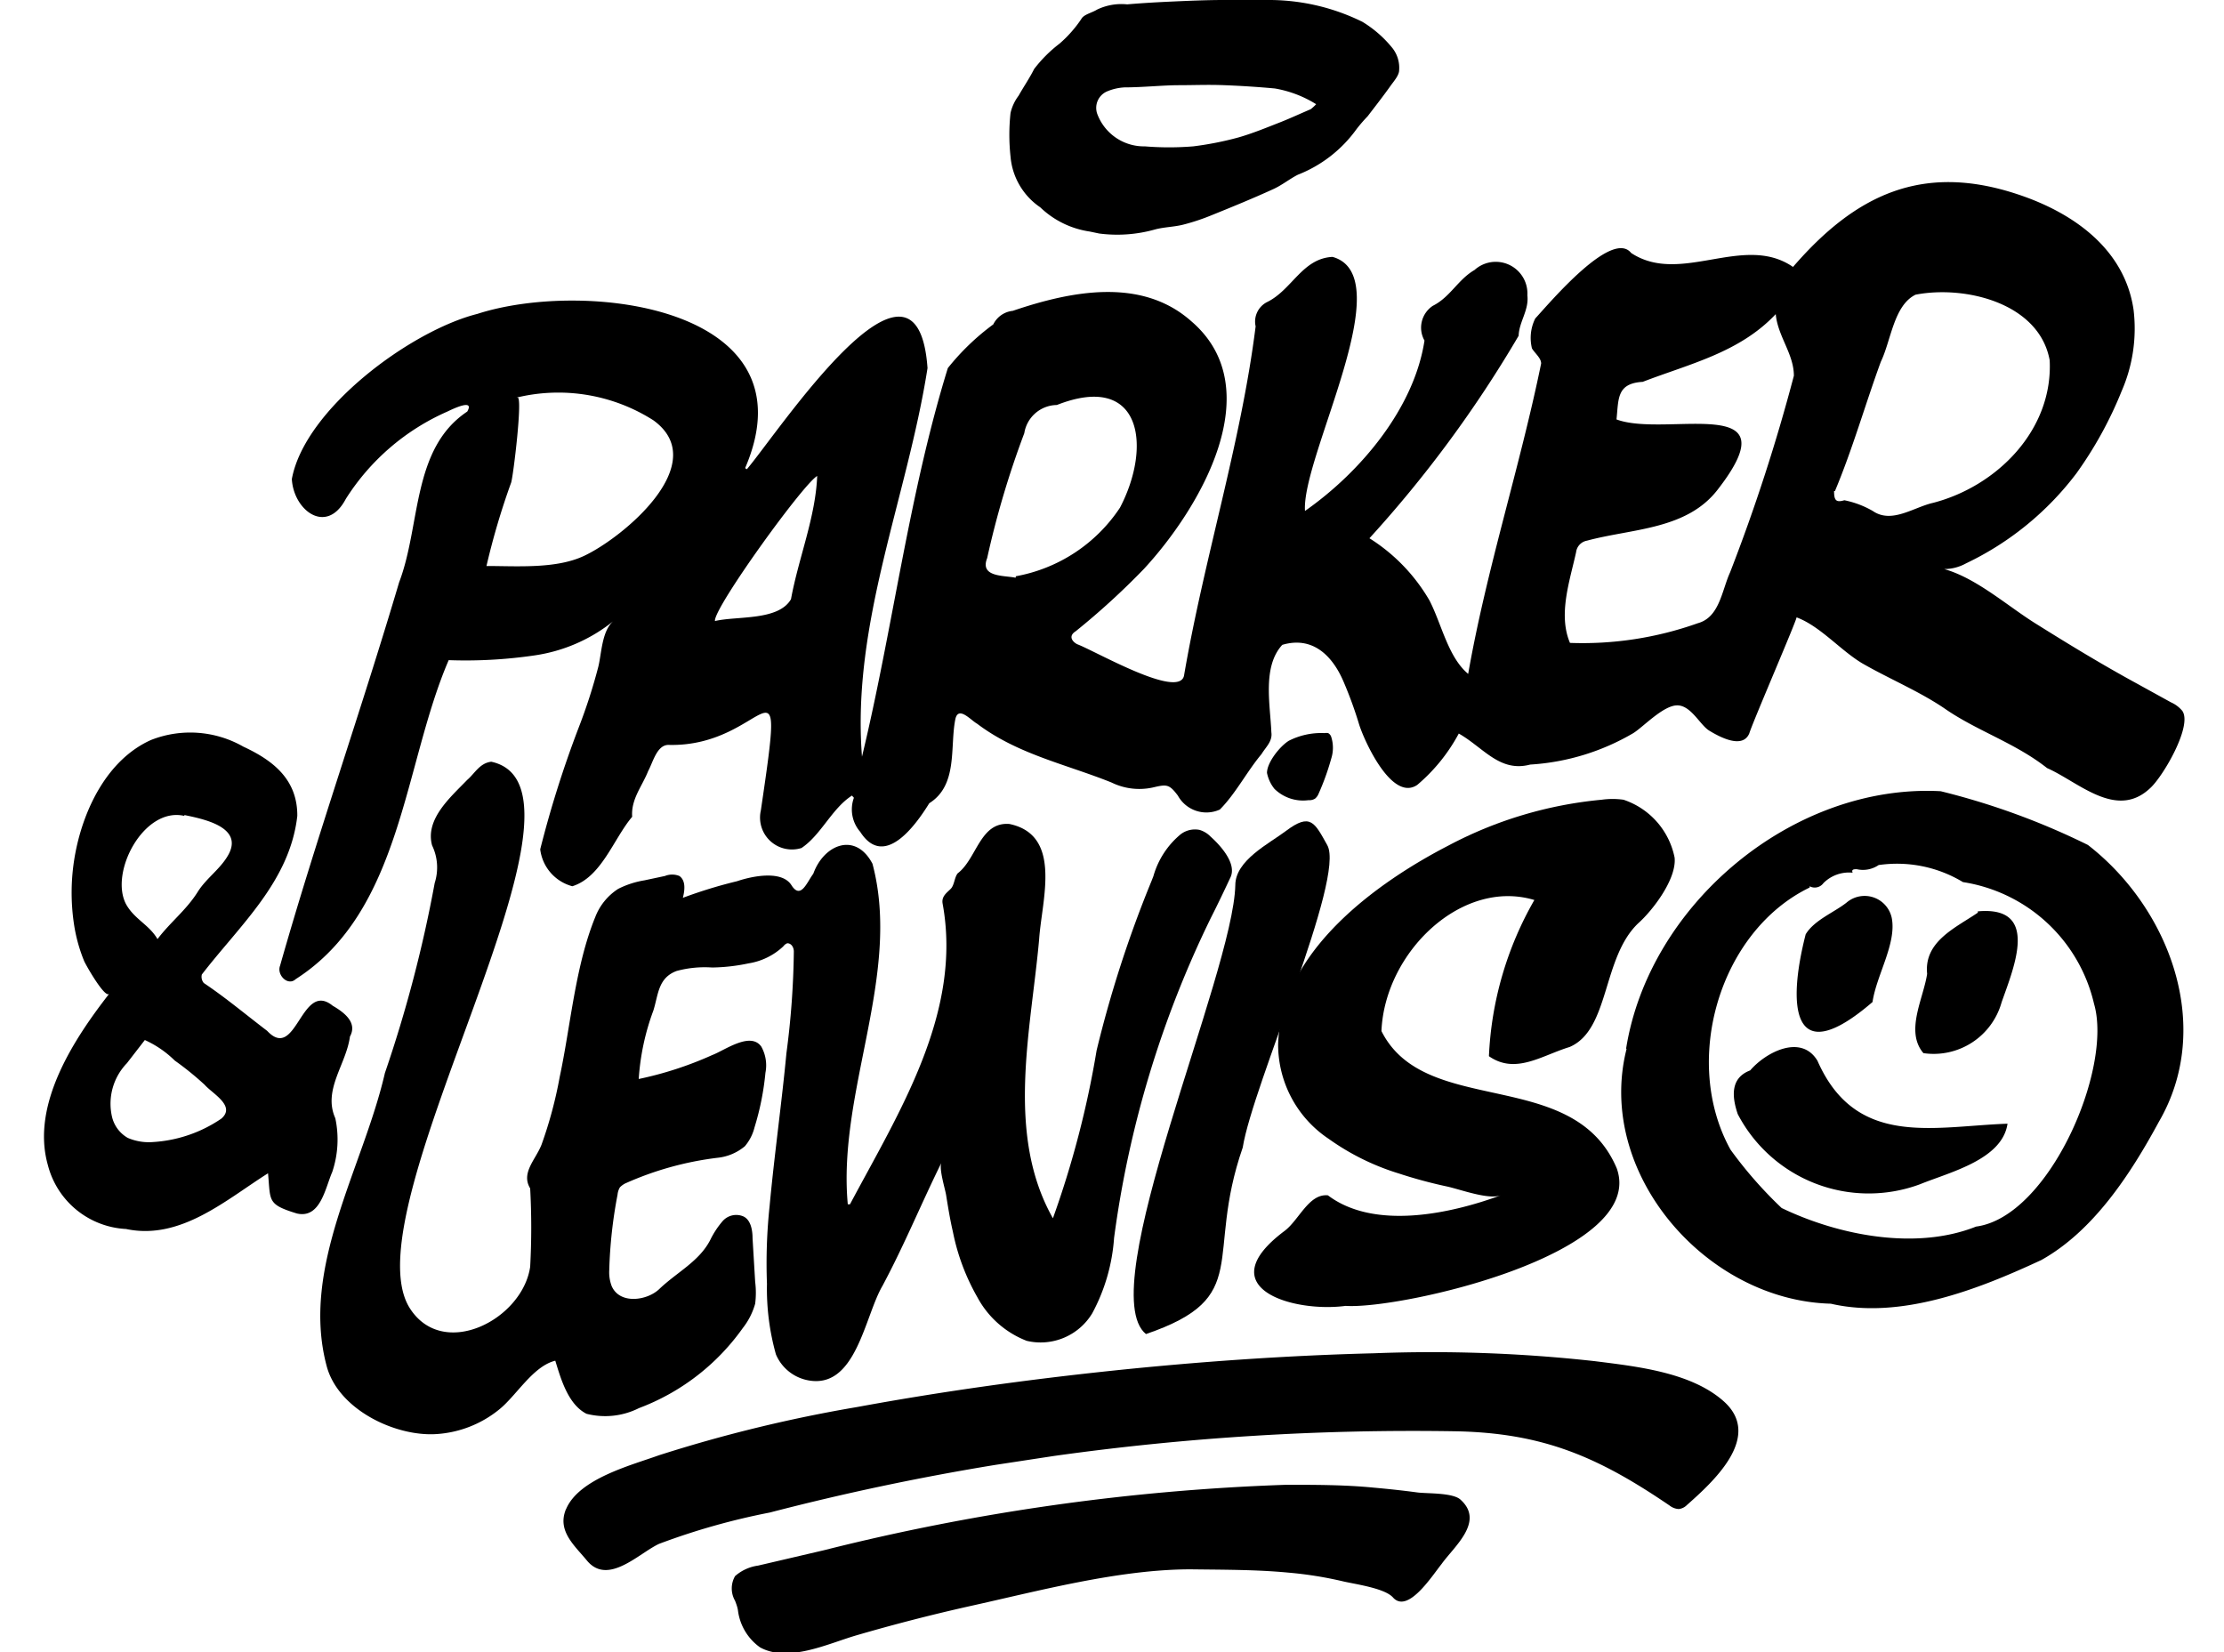
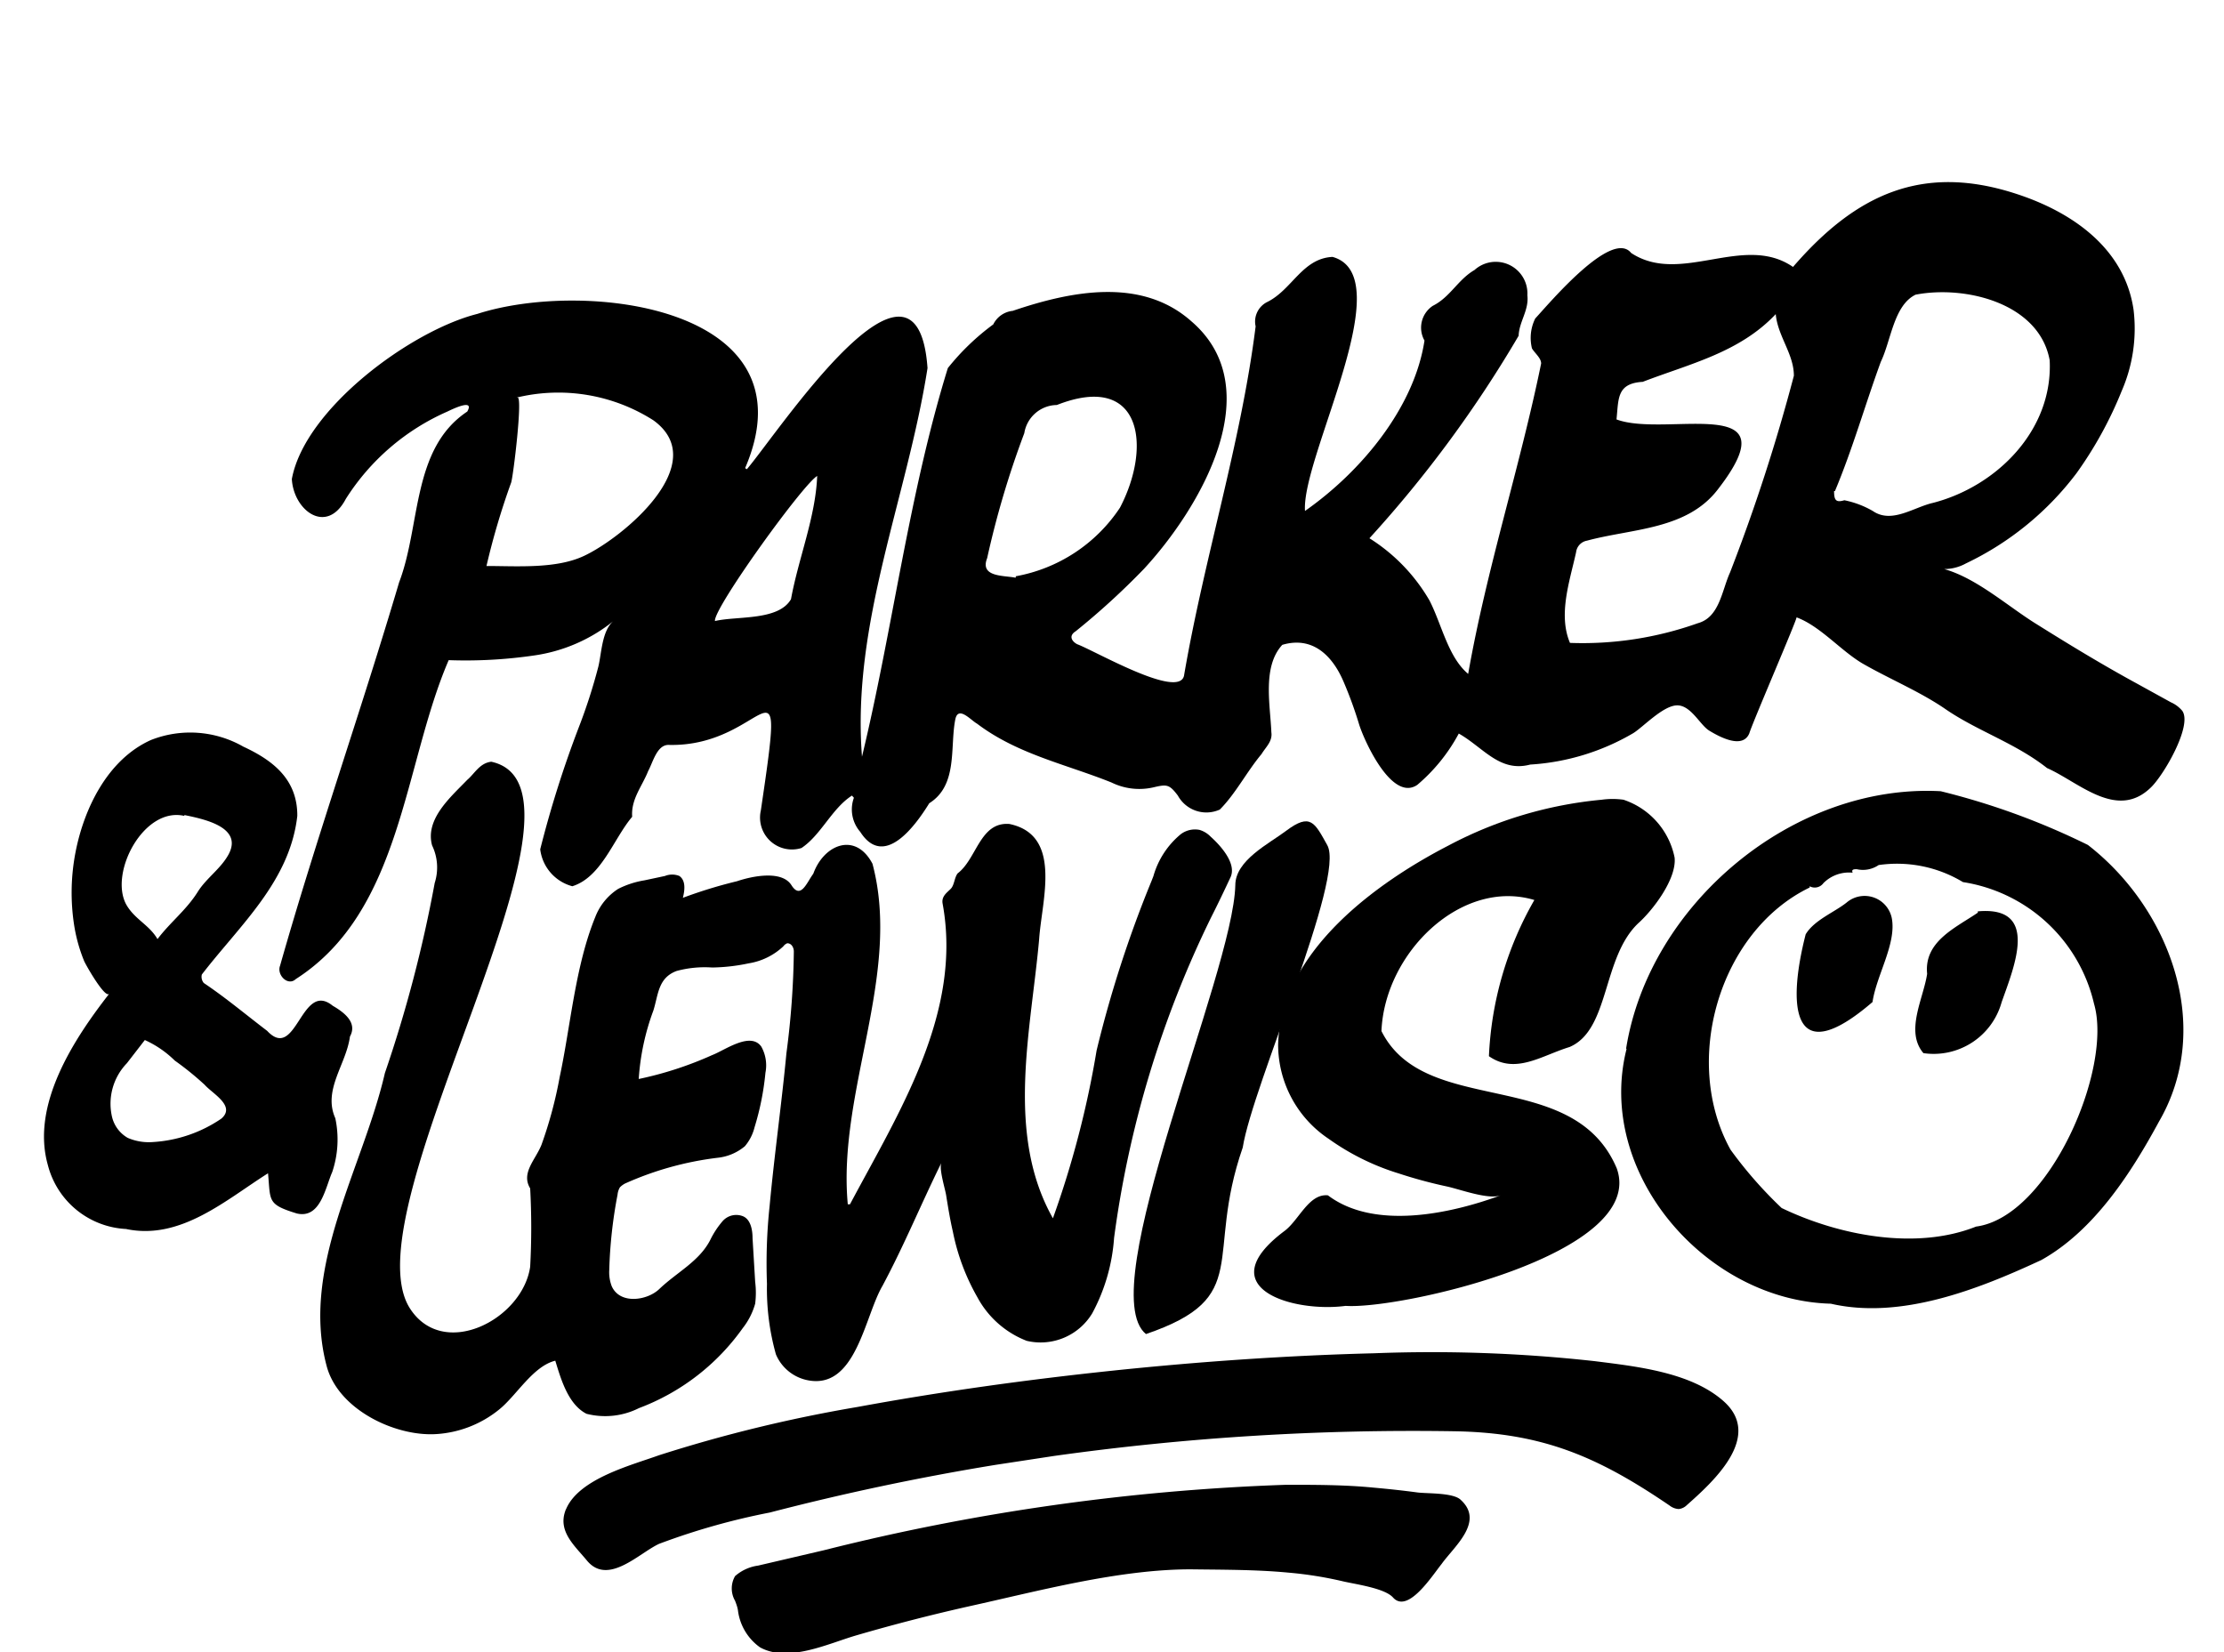
<svg xmlns="http://www.w3.org/2000/svg" id="Calque_1" data-name="Calque 1" viewBox="0 0 101.81 75.63">
  <g id="SOSv1y.tif">
    <path d="M34.19,21.48c1.46-1.72,7.79-11.35,8.27-4.63-.93,5.94-3.48,11.68-3,17.79,1.42-5.9,2.14-12,3.93-17.79a10.94,10.94,0,0,1,2.08-2,1.12,1.12,0,0,1,.89-.62c2.65-.9,5.89-1.56,8.18.48,3.61,3.1.39,8.56-2.17,11.33a33.9,33.9,0,0,1-3.13,2.86c-.32.2-.19.45.07.59.81.3,4.63,2.52,4.89,1.45.92-5.38,2.61-10.65,3.28-16A1,1,0,0,1,58,13.83c1.15-.56,1.61-2,3-2.07,3.16.88-1.43,9.15-1.26,11.63,2.57-1.8,5-4.72,5.47-7.8A1.2,1.2,0,0,1,65.59,14c.8-.4,1.15-1.2,1.91-1.64a1.45,1.45,0,0,1,2.42,1.16c.08.68-.38,1.21-.4,1.85a55.1,55.1,0,0,1-6.83,9.27,8.25,8.25,0,0,1,2.75,2.85c.56,1.09.85,2.59,1.77,3.36.84-4.8,2.37-9.47,3.34-14.21,0-.25-.28-.46-.42-.69a2,2,0,0,1,.15-1.37c.69-.75,3.51-4.1,4.39-3,2.27,1.5,5.15-.92,7.41.64C84.94,8.91,88,7.45,92.35,8.89c2.52.83,4.91,2.48,5.32,5.29a7.16,7.16,0,0,1-.54,3.71,17.9,17.9,0,0,1-2.07,3.77A13.74,13.74,0,0,1,90,25.79a2.07,2.07,0,0,1-1,.26c1.5.42,2.94,1.73,4.26,2.54,1.5.94,3,1.85,4.56,2.7l1.56.86a1.43,1.43,0,0,1,.52.39c.48.68-.88,3-1.46,3.53-1.55,1.48-3.28-.27-4.73-.91C92.24,34,90.47,33.45,89,32.42c-1.17-.79-2.53-1.35-3.76-2.06-1-.6-1.92-1.7-3-2.1.07,0-2,4.78-2.16,5.31-.31.75-1.4.14-1.83-.12s-.84-1.17-1.48-1.16-1.56,1-2,1.27A10.58,10.58,0,0,1,70.05,35c-1.4.37-2.14-.78-3.27-1.42a8.06,8.06,0,0,1-1.9,2.35c-1.16.79-2.42-2-2.66-2.76a18.49,18.49,0,0,0-.7-1.93C61,30,60.08,29.11,58.7,29.52c-.92,1-.55,2.75-.5,4,.06.42-.25.67-.45,1-.67.8-1.19,1.82-1.91,2.54a1.49,1.49,0,0,1-1.92-.64c-.4-.53-.51-.52-1.15-.37a2.89,2.89,0,0,1-1.89-.23c-2.09-.84-4.3-1.29-6.15-2.69-.29-.16-.87-.85-1-.19-.25,1.27.13,3-1.19,3.83-.66,1.07-2.08,3-3.16,1.31a1.56,1.56,0,0,1-.29-1.56L39,36.42c-.92.59-1.41,1.8-2.31,2.4a1.46,1.46,0,0,1-1.86-1.72c1.17-7.92.3-2.88-4.23-3-.53,0-.71.8-.93,1.2-.27.69-.79,1.28-.73,2.09-.85,1-1.4,2.76-2.74,3.18a2,2,0,0,1-1.47-1.69,49.31,49.31,0,0,1,1.76-5.57,25.17,25.17,0,0,0,.9-2.79c.15-.61.16-1.63.68-2.08A7.46,7.46,0,0,1,24.49,30a21.72,21.72,0,0,1-3.95.22c-2.07,4.79-2.13,11.48-7,14.6-.36.34-.88-.19-.72-.61,1.67-5.88,3.71-11.67,5.45-17.55,1-2.61.57-6.12,3.12-7.82.35-.61-.66-.12-.91,0a10.49,10.49,0,0,0-4.65,4c-.88,1.67-2.39.53-2.47-.91.59-3.21,5.44-6.79,8.49-7.56,4.95-1.6,15.43-.32,12.26,7.06Zm49.77,1c0,.41.08.54.47.42a4.29,4.29,0,0,1,1.3.49c.87.6,1.87-.17,2.76-.37,2.93-.76,5.5-3.34,5.34-6.53-.48-2.62-3.87-3.44-6.14-3-1,.49-1.12,2.1-1.59,3.07C85.38,18.53,84.81,20.55,84,22.48ZM74,19.2c2.26.85,8.11-1.28,4.65,3.19-1.42,1.87-3.93,1.8-6,2.36a.61.61,0,0,0-.5.53c-.29,1.32-.83,2.85-.28,4.15a15.73,15.73,0,0,0,5.85-.9c1-.27,1.1-1.5,1.48-2.33a83.53,83.53,0,0,0,2.92-9c0-1-.74-1.81-.83-2.82-1.66,1.76-3.93,2.27-6.09,3.1C74,17.55,74.1,18.26,74,19.2Zm-50.31-1c.25-.08-.19,3.58-.29,3.89a33.5,33.5,0,0,0-1.13,3.82c1.4,0,3.18.14,4.46-.46,1.78-.83,5.9-4.24,3.18-6.21A8.1,8.1,0,0,0,23.65,18.2Zm22.81,8.24v-.06a7.27,7.27,0,0,0,4.77-3.14c1.47-2.81,1-6.23-2.89-4.7a1.53,1.53,0,0,0-1.49,1.29,41.78,41.78,0,0,0-1.7,5.72C44.85,26.41,45.91,26.34,46.46,26.44Zm-9.05-4.67c-.51.14-4.82,6.1-4.72,6.66,1-.24,2.9,0,3.48-1C36.55,25.56,37.34,23.67,37.41,21.77Z" />
    <path d="M29.15,49.51c.06,0,.08,0,.09-.12a11,11,0,0,1,.67-3.13c.23-.73.21-1.49,1.06-1.81a4.92,4.92,0,0,1,1.63-.16,8.55,8.55,0,0,0,1.67-.19,3,3,0,0,0,1.59-.78.4.4,0,0,1,.18-.14c.19,0,.3.19.3.38A38.33,38.33,0,0,1,36,48.22c-.22,2.32-.55,4.63-.77,7a24.78,24.78,0,0,0-.12,3.55A11.11,11.11,0,0,0,35.52,62a2,2,0,0,0,1.39,1.17c2.27.52,2.66-2.9,3.49-4.31,1-1.87,1.79-3.8,2.7-5.64-.13.26.16,1.18.21,1.48.09.56.18,1.12.31,1.68a9.93,9.93,0,0,0,1.12,3,4.34,4.34,0,0,0,2.26,2,2.76,2.76,0,0,0,3-1.26,8.5,8.5,0,0,0,1-3.45A47.59,47.59,0,0,1,55.44,42c.31-.61.6-1.22.89-1.84s-.44-1.44-.91-1.86a1.17,1.17,0,0,0-.51-.31,1.08,1.08,0,0,0-.86.2,3.85,3.85,0,0,0-1.25,1.92l-.09.23a53.45,53.45,0,0,0-2.51,7.75,44,44,0,0,1-2,7.68c-2.18-3.86-1-8.61-.63-12.78.12-1.79,1.08-4.76-1.36-5.27-1.35-.11-1.49,1.59-2.37,2.26-.15.19-.15.53-.31.7s-.44.34-.38.68c.92,5-2,9.56-4.24,13.77l-.1,0c-.48-5.17,2.48-10.52,1.13-15.59-.78-1.48-2.23-.88-2.71.46-.29.38-.57,1.2-1,.52s-1.75-.43-2.49-.18a21.43,21.43,0,0,0-2.48.76c.09-.35.14-.79-.16-1a.88.88,0,0,0-.66,0l-.94.2a4.12,4.12,0,0,0-1.2.39,2.67,2.67,0,0,0-1.05,1.29c-.92,2.25-1.13,5-1.63,7.33a19.3,19.3,0,0,1-.83,3.09c-.27.69-.95,1.29-.52,2a33.05,33.05,0,0,1,0,3.59c-.35,2.42-4,4.3-5.52,1.88-2.85-4.58,9.41-23.77,3.74-25-.53.06-.76.54-1.1.83-.75.78-1.94,1.79-1.61,3a2.33,2.33,0,0,1,.12,1.72,60.49,60.49,0,0,1-2.28,8.7c-1,4.34-3.87,8.87-2.67,13.4.52,2,3.13,3.24,5,3.13a5.06,5.06,0,0,0,2.88-1.11c.8-.63,1.56-2,2.59-2.25.25.81.58,2,1.43,2.43a3.45,3.45,0,0,0,2.4-.26A10.24,10.24,0,0,0,34,60.8a3.21,3.21,0,0,0,.57-1.12,4,4,0,0,0,0-1l-.12-2c0-.39-.09-.85-.43-1a.83.83,0,0,0-.94.22,4,4,0,0,0-.57.87C32,57.75,31,58.23,30.19,59c-.55.54-1.82.73-2.19-.13a1.78,1.78,0,0,1-.11-.72,21.3,21.3,0,0,1,.38-3.46.8.8,0,0,1,.11-.34,1,1,0,0,1,.23-.17A14.61,14.61,0,0,1,32.85,53a2.31,2.31,0,0,0,1.25-.53,2.13,2.13,0,0,0,.44-.86,12.45,12.45,0,0,0,.5-2.5,1.76,1.76,0,0,0-.19-1.2c-.5-.7-1.67.17-2.25.39a16.37,16.37,0,0,1-3.39,1.1" />
  </g>
  <path d="M52.46,61.07c-2.47-2,4-16.49,4.09-20.55,0-1.14,1.55-1.9,2.33-2.49,1.11-.83,1.3-.38,1.88.66.84,1.49-3.42,11-3.87,13.84C55.13,57.6,57.4,59.38,52.46,61.07Z" />
-   <path d="M59.9,36.63a.5.5,0,0,0,.3-.07.57.57,0,0,0,.16-.22,11.44,11.44,0,0,0,.58-1.61,1.64,1.64,0,0,0,0-1,.3.3,0,0,0-.14-.17.47.47,0,0,0-.17,0,3.27,3.27,0,0,0-1.63.35c-.42.26-1,1-1,1.47a1.69,1.69,0,0,0,.34.73A1.87,1.87,0,0,0,59.9,36.63Z" />
  <path d="M75,42.26c-1.67,1.58-1.3,4.88-3.15,5.67-1.28.39-2.47,1.27-3.69.42a15.73,15.73,0,0,1,2.08-7.15c-3.33-1-6.85,2.4-7,6,2,4,8.78,1.59,10.77,6.28,1.41,3.92-9.9,6.47-12.41,6.3-2.41.32-6.27-.82-2.81-3.42.67-.49,1.12-1.73,2-1.64,2.12,1.6,5.6.85,7.91,0-.58.21-1.87-.28-2.48-.41a21.31,21.31,0,0,1-2.18-.59,11.12,11.12,0,0,1-3.22-1.59,5.19,5.19,0,0,1-2.31-4.31c.12-4.35,4.67-7.5,7.81-9.12a18.63,18.63,0,0,1,7-2.09,3.57,3.57,0,0,1,1,0,3.52,3.52,0,0,1,2.34,2.65C76.76,40.25,75.64,41.69,75,42.26Z" />
  <path d="M13.61,37.35c-.34,3-2.63,5-4.37,7.26a.44.44,0,0,0,.09.39c1,.67,1.94,1.46,2.9,2.19,1.35,1.44,1.55-2.33,3-1.15.5.29,1.15.76.79,1.41-.17,1.28-1.25,2.44-.67,3.74a4.67,4.67,0,0,1-.14,2.46c-.32.73-.54,2.15-1.62,1.9-1.37-.42-1.2-.57-1.32-1.84-1.92,1.21-4,3.08-6.5,2.55a3.9,3.9,0,0,1-3.58-2.93C1.41,50.57,3.38,47.57,5,45.49c-.19.24-1.08-1.33-1.15-1.5a7.31,7.31,0,0,1-.45-1.6A9.7,9.7,0,0,1,3.46,39c.39-2,1.47-4.23,3.44-5.12a4.9,4.9,0,0,1,4.24.3C12.5,34.81,13.62,35.68,13.61,37.35Zm-5.17,0C6.59,36.92,5,39.93,5.77,41.39c.38.69,1.06.94,1.44,1.6.58-.77,1.32-1.33,1.84-2.16.39-.63,1.07-1.07,1.42-1.73C11.13,37.85,9.3,37.49,8.44,37.31ZM7,52.28a6.21,6.21,0,0,0,3.13-1.07c.68-.58-.4-1.14-.76-1.55A13.84,13.84,0,0,0,8,48.55a4.71,4.71,0,0,0-1.37-.94l-.82,1.06a2.67,2.67,0,0,0-.69,2.42,1.51,1.51,0,0,0,.73,1A2.43,2.43,0,0,0,7,52.28Z" />
  <g id="tht91N">
    <path d="M74.44,48c1.06-6.63,7.66-12.14,14.4-11.78a33,33,0,0,1,6.74,2.46c3.74,2.9,5.78,8.32,3.25,12.67-1.31,2.42-3,5-5.38,6.33-2.88,1.34-6.43,2.74-9.64,2-5.73-.15-10.78-6-9.35-11.66Zm8.4-7.37c-4.13,2-5.87,7.94-3.62,12a19.13,19.13,0,0,0,2.34,2.67c2.64,1.27,6.17,1.94,8.9.85,3.34-.44,6.27-7.23,5.4-10.2a7.31,7.31,0,0,0-6-5.57A5.84,5.84,0,0,0,86,39.6a1.27,1.27,0,0,1-1,.19c-.12,0-.26,0-.19.16a1.65,1.65,0,0,0-1.34.48.49.49,0,0,1-.63.14C82.85,40.63,82.83,40.68,82.84,40.67Z" />
-     <path d="M79.55,51c-.26-.77-.36-1.65.57-2,.7-.82,2.33-1.69,3.08-.44,1.76,4,5.31,3,8.7,2.88-.24,1.65-2.65,2.22-4,2.77A6.76,6.76,0,0,1,79.55,51Z" />
    <path d="M90.54,41.72c2.85-.26,1.66,2.54,1.09,4.16a3.23,3.23,0,0,1-3.58,2.33c-.85-1,0-2.49.17-3.63-.15-1.48,1.29-2.1,2.32-2.8Z" />
    <path d="M85.72,45.87c-3.74,3.22-3.89.14-3.06-3.1.39-.65,1.3-1,1.87-1.45a1.27,1.27,0,0,1,2.07.7C86.83,43.19,85.9,44.64,85.72,45.87Z" />
  </g>
  <g id="RObOVH.tif">
    <path d="M48.25,66.65l-2.69.41q-5.2.85-10.32,2.18a31.41,31.41,0,0,0-5.06,1.43c-.91.41-2.34,1.94-3.31.77-.55-.67-1.32-1.31-1-2.25a.61.61,0,0,1,.05-.12c.6-1.39,3-2,4.24-2.45a65.67,65.67,0,0,1,9.08-2.21c3.86-.71,7.75-1.25,11.65-1.66s8-.7,12-.8A67.86,67.86,0,0,1,73,62.31c1.89.24,4.41.5,5.91,1.84,1.8,1.61-.47,3.67-1.69,4.75a.62.62,0,0,1-.37.18.75.75,0,0,1-.42-.16c-3.26-2.22-5.79-3.33-9.83-3.4A118.28,118.28,0,0,0,48.25,66.65Z" />
    <path d="M33.65,73.28a1.13,1.13,0,0,1,0-1.13,2,2,0,0,1,1.05-.48l3-.7a100.59,100.59,0,0,1,21.18-3c1.34,0,2.68,0,4,.13.67.06,1.33.13,2,.22.44.06,1.67,0,2,.35,1.08,1-.32,2.13-.89,2.93-.42.52-1.54,2.29-2.22,1.53-.38-.43-1.74-.61-2.29-.74a17.5,17.5,0,0,0-2.51-.4c-1.47-.14-3-.13-4.46-.15-3.31,0-7,1-10.18,1.7q-2.58.58-5.12,1.32c-1.28.37-3.12,1.27-4.42.55a2.45,2.45,0,0,1-1-1.63C33.77,73.59,33.71,73.44,33.65,73.28Z" />
  </g>
-   <path d="M49.89,10.6a4.13,4.13,0,0,1-2.27-1.11,3.12,3.12,0,0,1-1.36-2.32,9.27,9.27,0,0,1,0-2,2.1,2.1,0,0,1,.37-.79c.23-.41.5-.8.71-1.22A6.16,6.16,0,0,1,48.5,2a5.61,5.61,0,0,0,1-1.13c.11-.21.48-.28.72-.43A2.57,2.57,0,0,1,51.6.2C52.29.14,53,.1,53.67.07S55.23,0,56,0h2A9.67,9.67,0,0,1,62.37,1a5.3,5.3,0,0,1,1.38,1.21,1.46,1.46,0,0,1,.3,1c0,.23-.22.48-.38.7-.34.48-.7.94-1.06,1.41a7.19,7.19,0,0,0-.51.59A6,6,0,0,1,59.41,8c-.39.2-.74.49-1.15.67-.92.42-1.85.8-2.79,1.18a9.76,9.76,0,0,1-1.29.43c-.42.11-.87.11-1.29.22a6.38,6.38,0,0,1-2.57.19ZM60.25,4.77a5.23,5.23,0,0,0-1.89-.72c-.76-.07-1.53-.12-2.3-.15s-1.4,0-2.1,0S52.3,4,51.48,4a2.39,2.39,0,0,0-.79.18.82.82,0,0,0-.45,1.06,2.28,2.28,0,0,0,2.17,1.46,13.58,13.58,0,0,0,2.21,0,14.71,14.71,0,0,0,2.08-.41c.66-.19,1.31-.46,1.95-.71C59.1,5.4,59.53,5.2,60,5A2,2,0,0,0,60.25,4.77Z" />
</svg>